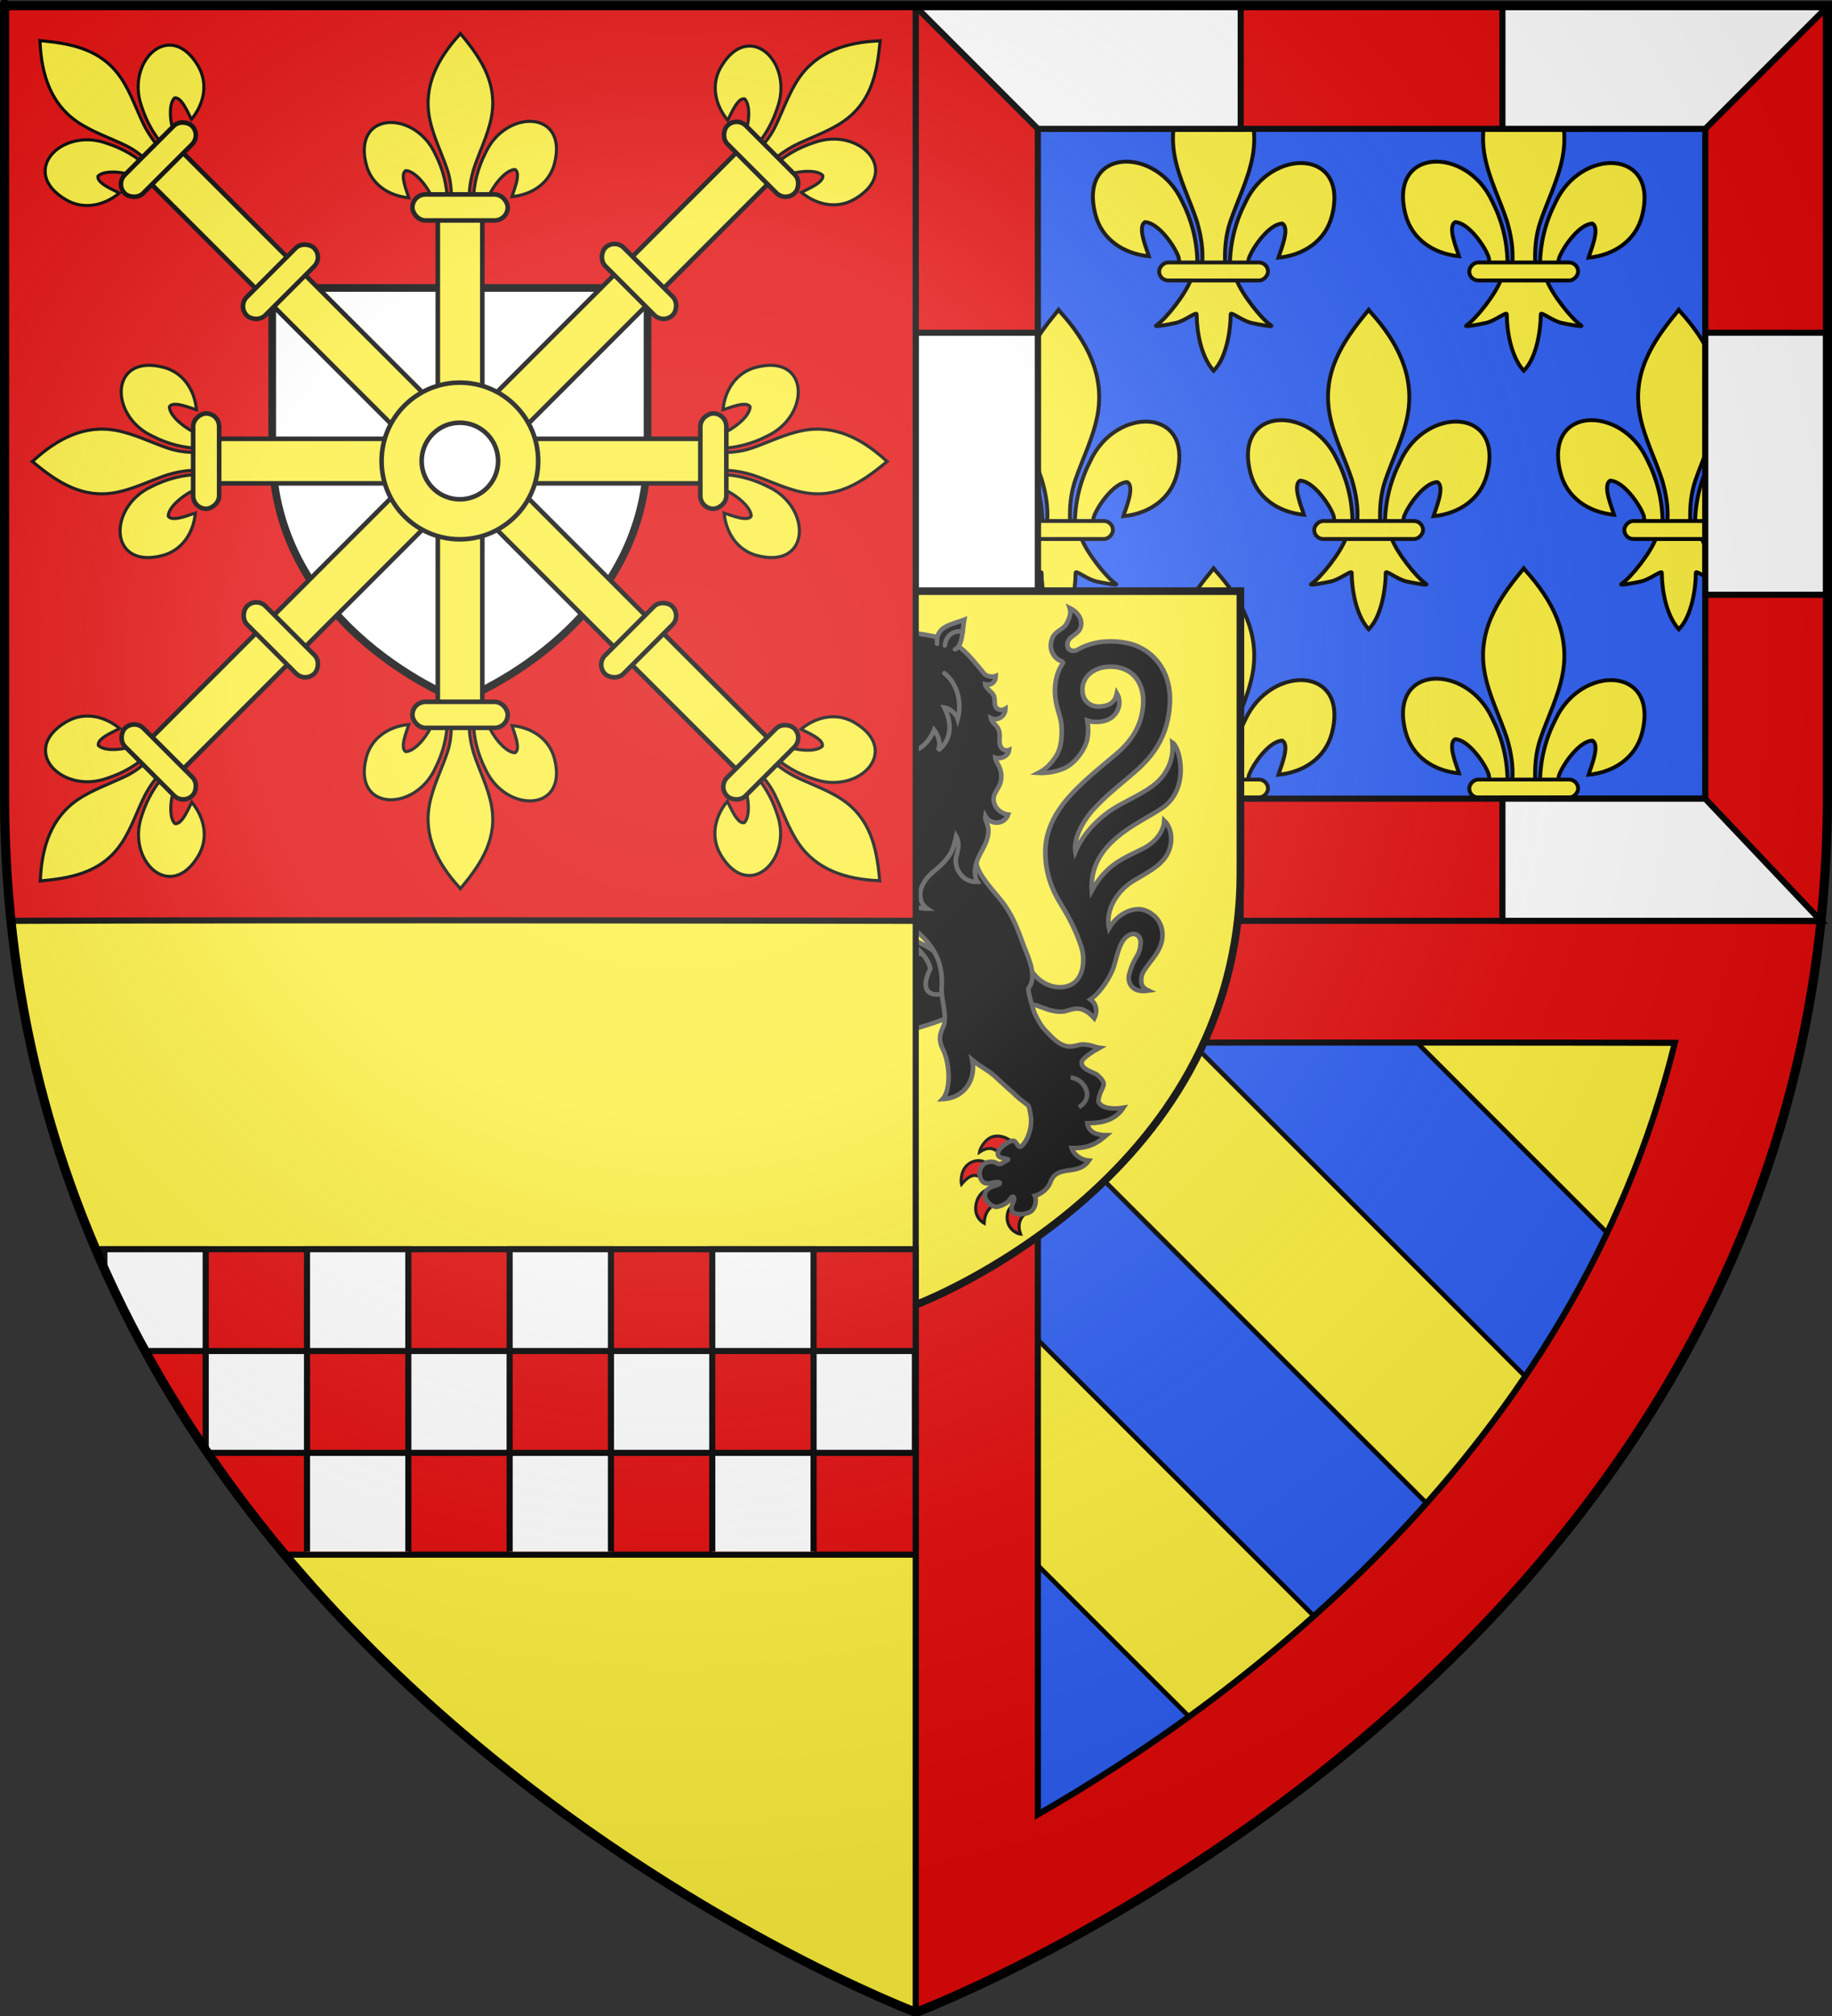
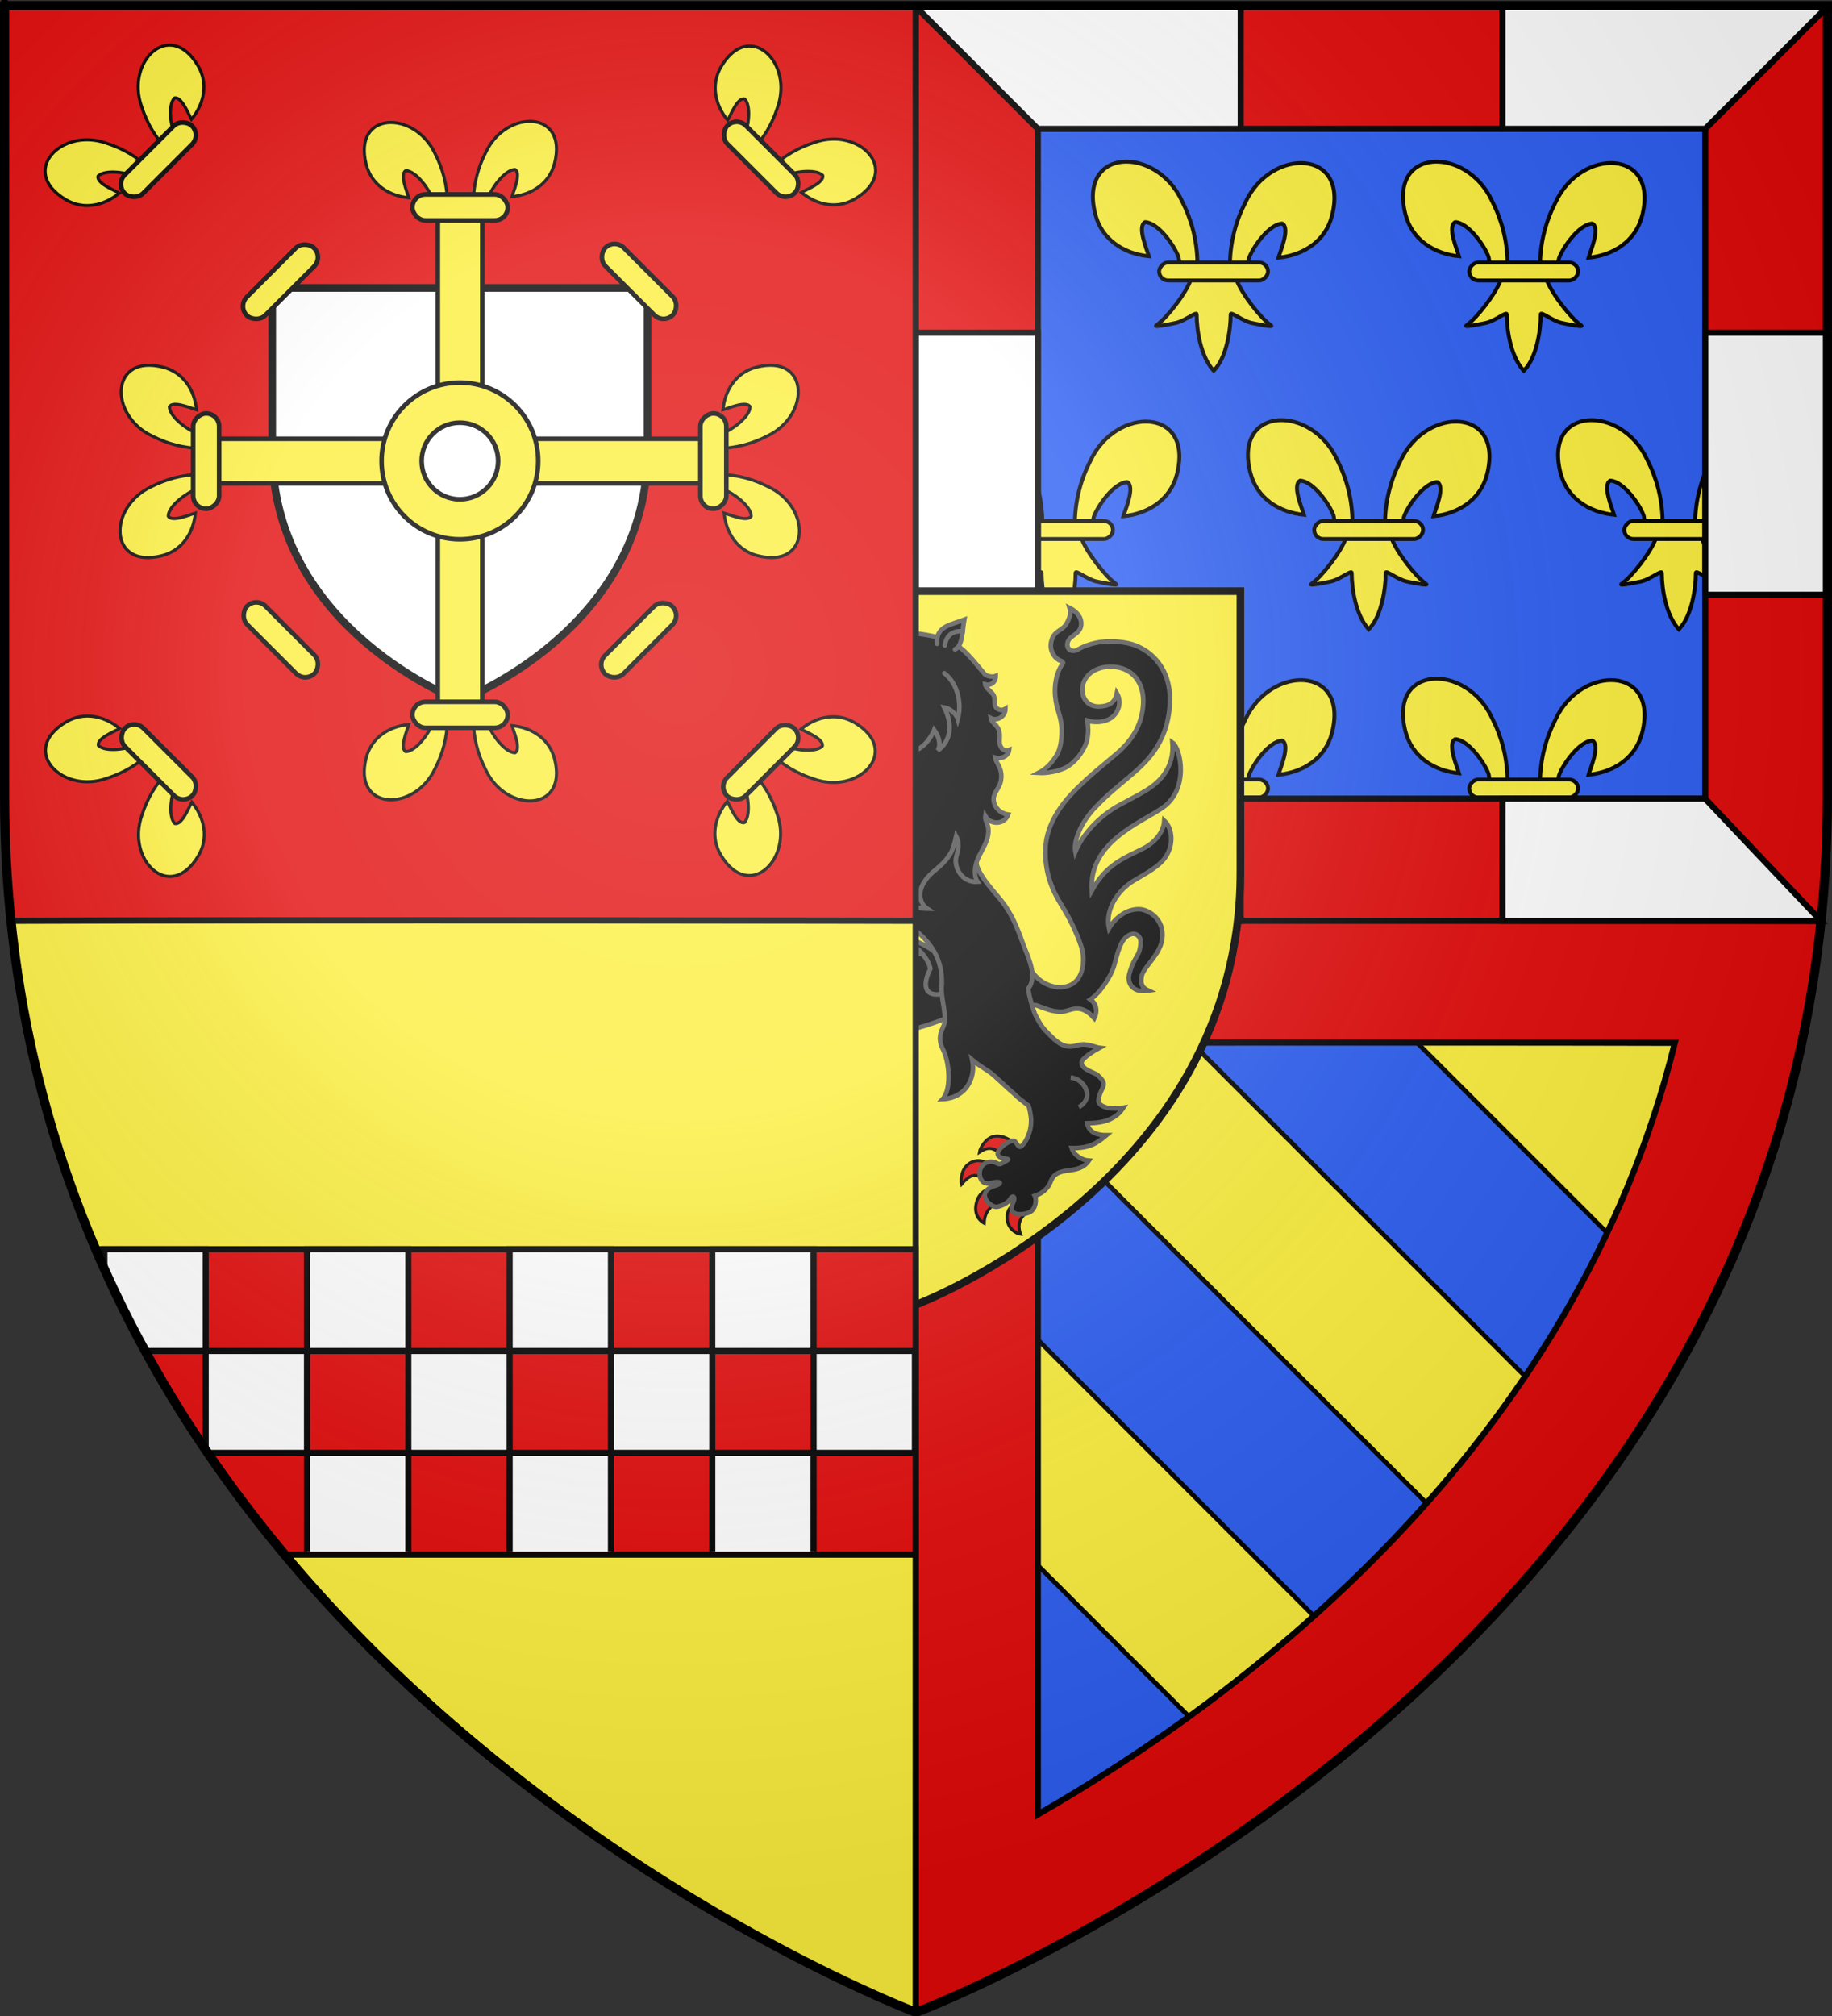
<svg xmlns="http://www.w3.org/2000/svg" xmlns:xlink="http://www.w3.org/1999/xlink" version="1.0" width="600" height="660" id="svg2" style="enable-background:new">
  <rect width="100%" height="100%" fill="#333333" stroke="none" />
  <desc id="desc4">Flag of Canton of Valais (Wallis)</desc>
  <defs id="defs6">
    <radialGradient cx="221.445" cy="226.331" r="300" fx="221.445" fy="226.331" id="radialGradient3199-1" xlink:href="#linearGradient3673-7" gradientUnits="userSpaceOnUse" gradientTransform="matrix(1.353,0,0,1.349,-77.629,-85.747)" />
    <linearGradient id="linearGradient3673-7">
      <stop id="stop3675-4" style="stop-color:#ffffff;stop-opacity:0.314" offset="0" />
      <stop id="stop3677-0" style="stop-color:#ffffff;stop-opacity:0.251" offset="0.36" />
      <stop id="stop3679-9" style="stop-color:#6b6b6b;stop-opacity:0.125" offset="0.72" />
      <stop id="stop3681-4" style="stop-color:#000000;stop-opacity:0.125" offset="1" />
    </linearGradient>
    <clipPath id="clipPath3124">
      <path d="m 283.301,23.421 0,232.214 c 0,12.646 -0.668,24.72 -1.909,36.616 l -266.304,0 0,-268.83 z" id="path3126" style="color:#000000;fill:#fcef3c;fill-opacity:1;fill-rule:evenodd;stroke:none;stroke-width:0.779;marker:none;visibility:visible;display:inline;overflow:visible;enable-background:accumulate" />
    </clipPath>
    <clipPath id="clipPath3275">
      <path d="m -481.589,456.674 c 16.347,38.039 38.139,71.268 62.219,100 l 205.969,0 0,-100 -268.188,0 z" id="path3277" style="color:#000000;fill:#e20909;fill-opacity:1;fill-rule:nonzero;stroke:#000000;stroke-width:2;stroke-linecap:butt;stroke-linejoin:miter;stroke-miterlimit:4;stroke-opacity:1;stroke-dasharray:none;stroke-dashoffset:0;marker:none;visibility:visible;display:inline;overflow:visible;enable-background:accumulate" />
    </clipPath>
  </defs>
  <g transform="matrix(-1,0,0,1,600,0)" id="g7544">
    <g transform="matrix(-1,0,0,1,600,-1.9999993e-7)" id="g10702" style="enable-background:new">
      <path d="m 291.039,618.014 c -1.851,5.297 -9.399,14.998 -13.408,17.763 -1.04,0.717 4.97,-0.413 7.661,-1.015 3.529,-0.79 8.117,-4.629 8.009,-3.274 -0.01,6.205 1.699,16.559 6.153,21.317 l 0.422,0.459 0.436,-0.459 c 4.452,-5.303 6.131,-14.626 6.153,-21.317 -0.108,-1.355 4.48,2.484 8.009,3.274 2.691,0.602 8.701,1.732 7.661,1.015 -4.009,-2.765 -11.553,-12.466 -13.404,-17.763 l -17.692,0 z" id="path10714" style="fill:#fcef3c;fill-opacity:1;fill-rule:evenodd;stroke:#000000;stroke-width:1.5;stroke-linecap:butt;stroke-linejoin:miter;stroke-miterlimit:4;stroke-opacity:1;stroke-dasharray:none" />
      <g id="g3297">
        <path d="m 306.183,611.093 c 0.189,-8.387 2.221,-16.182 6.005,-23.569 9.906,-21.279 40.164,-20.77 33.494,5.254 -2.458,9.59 -10.807,15.226 -20.726,16.193 0.716,-2.527 4.654,-11.46 1.475,-13.207 -5.083,0.196 -11.395,9.165 -12.913,13.443 -0.219,0.614 -0.158,1.324 -0.403,1.928" id="path10704" style="fill:#fcef3c;fill-opacity:1;fill-rule:evenodd;stroke:#000000;stroke-width:1.5;stroke-linecap:butt;stroke-linejoin:miter;stroke-miterlimit:4;stroke-opacity:1;stroke-dasharray:none;display:inline" />
        <path d="m 293.582,611.647 c -0.189,-8.387 -2.221,-16.182 -6.005,-23.569 -9.906,-21.279 -40.164,-20.77 -33.494,5.254 2.458,9.59 10.807,15.226 20.726,16.193 -0.716,-2.527 -4.654,-11.46 -1.475,-13.207 5.083,0.196 11.395,9.165 12.913,13.443 0.219,0.614 0.158,1.324 0.403,1.928" id="path10710" style="fill:#fcef3c;fill-opacity:1;fill-rule:evenodd;stroke:#000000;stroke-width:1.5;stroke-linecap:butt;stroke-linejoin:miter;stroke-miterlimit:4;stroke-opacity:1;stroke-dasharray:none" />
-         <path d="m 299.297,530.39 c -10.437,11.486 -17.444,24.768 -14.423,40.345 1.667,8.594 5.707,16.553 8.556,24.832 1.782,5.194 2.237,10.62 2.026,16.08 l 8.854,0 c -0.424,-5.5 0.505,-10.83 2.026,-16.08 2.715,-8.331 6.845,-16.232 8.556,-24.832 3.199,-16.079 -4.31,-28.206 -14.378,-40.294 l -0.615,-0.801 -0.603,0.75 z" id="path10712" style="fill:#fcef3c;fill-opacity:1;fill-rule:nonzero;stroke:#000000;stroke-width:1.5;stroke-linecap:butt;stroke-linejoin:miter;stroke-miterlimit:4;stroke-opacity:1;stroke-dasharray:none" />
      </g>
      <rect width="42.148" height="6.972" rx="3.523" ry="3.523" x="278.842" y="611.377" id="rect10716" style="fill:#fcef3c;fill-opacity:1;stroke:#000000;stroke-width:1.5;stroke-miterlimit:4;stroke-opacity:1;stroke-dasharray:none;enable-background:new" />
    </g>
    <path d="m 300,658.5 c 0,0 298.5,-112.32 298.5,-397.772 0,-285.452 0,-258.552 0,-258.552 l -298.5,0 -298.5,0 0,258.552 c 0,285.452 298.5,397.772 298.5,397.772 z" id="path1411-7" style="color:#000000;fill:#2b5df2;fill-opacity:1;fill-rule:evenodd;stroke:#000000;stroke-width:2.5;stroke-linecap:butt;stroke-linejoin:miter;stroke-miterlimit:4;stroke-opacity:1;stroke-dasharray:none;stroke-dashoffset:0;marker:none;visibility:visible;display:inline;overflow:visible;enable-background:accumulate" />
    <path d="m 33.191,319.319 c 38.6,156.488 166.572,251.653 245.18,296.817 l 0,-296.853 c 0,0 -162.699,-0.196 -245.18,0.037 z" id="path3128" style="font-size:medium;font-style:normal;font-variant:normal;font-weight:normal;font-stretch:normal;text-indent:0;text-align:start;text-decoration:none;line-height:normal;letter-spacing:normal;word-spacing:normal;text-transform:none;direction:ltr;block-progression:tb;writing-mode:lr-tb;text-anchor:start;baseline-shift:baseline;color:#000000;fill:#fcef3c;fill-opacity:1;fill-rule:nonzero;stroke:#000000;stroke-width:2;stroke-linecap:butt;stroke-linejoin:miter;stroke-miterlimit:4;stroke-opacity:1;stroke-dasharray:none;stroke-dashoffset:0;marker:none;visibility:visible;display:inline;overflow:visible;enable-background:accumulate;font-family:Sans;-inkscape-font-specification:Sans" />
    <path d="m 371.594,322.688 132.438,132.438 c 10.128,-14.355 19.589,-29.58 28.156,-45.688 l -86.75,-86.75 -73.844,0 z m -49.969,23.844 0,73.812 113.156,113.188 c 12.429,-11.493 24.71,-23.919 36.562,-37.281 L 321.625,346.531 z m 0,147.656 0,121.938 c 21.603,-12.412 46.945,-28.612 73.125,-48.812 l -73.125,-73.125 z" transform="matrix(-1,0,0,1,600,0)" id="rect3799" style="color:#000000;fill:#2b5df2;fill-opacity:1;fill-rule:nonzero;stroke:#000000;stroke-width:1.5;stroke-linecap:butt;stroke-linejoin:miter;stroke-miterlimit:4;stroke-opacity:1;stroke-dasharray:none;stroke-dashoffset:0;marker:none;visibility:visible;display:inline;overflow:visible;enable-background:accumulate" />
    <path d="m 300.094,301.469 0,357.031 c 0,0 -269.212,-102.238 -296.219,-357.031 102.338,-0.393 296.219,0 296.219,0 z m -248.625,39.938 c 32.845,133.189 141.737,214.186 208.625,252.625 l 0,-252.656 c 0,0 -138.442,-0.167 -208.625,0.031 z" id="path12461" style="font-size:medium;font-style:normal;font-variant:normal;font-weight:normal;font-stretch:normal;text-indent:0;text-align:start;text-decoration:none;line-height:normal;letter-spacing:normal;word-spacing:normal;text-transform:none;direction:ltr;block-progression:tb;writing-mode:lr-tb;text-anchor:start;baseline-shift:baseline;color:#000000;fill:#e20909;fill-opacity:1;fill-rule:nonzero;stroke:#000000;stroke-width:2;stroke-linecap:butt;stroke-linejoin:miter;stroke-miterlimit:4;stroke-opacity:1;stroke-dasharray:none;stroke-dashoffset:0;marker:none;visibility:visible;display:inline;overflow:visible;enable-background:accumulate;font-family:Sans;-inkscape-font-specification:Sans" />
    <g transform="matrix(-1,0,0,1,300,-6)" clip-path="url(#clipPath3124)" id="g4792" style="enable-background:new">
      <use transform="matrix(0.846,0,0,0.846,-54.847,-256.021)" id="use4746-4" style="enable-background:new" x="0" y="0" width="600" height="660" xlink:href="#g10702" />
      <use transform="matrix(0.846,0,0,0.846,-105.63,-340.659)" id="use4750-3" style="enable-background:new" x="0" y="0" width="600" height="660" xlink:href="#g10702" />
      <use transform="matrix(0.846,0,0,0.846,-4.065,-340.659)" id="use4754-2" style="enable-background:new" x="0" y="0" width="600" height="660" xlink:href="#g10702" />
      <use transform="matrix(0.846,0,0,0.846,-156.413,-256.021)" id="use4762-8" style="enable-background:new" x="0" y="0" width="600" height="660" xlink:href="#g10702" />
      <use transform="matrix(0.846,0,0,0.846,-207.196,-340.659)" id="use3457" style="enable-background:new" x="0" y="0" width="600" height="660" xlink:href="#g10702" />
      <use transform="matrix(0.846,0,0,0.846,-54.847,-425.297)" id="use3501" style="enable-background:new" x="0" y="0" width="600" height="660" xlink:href="#g10702" />
      <use transform="matrix(0.846,0,0,0.846,-156.413,-425.297)" id="use3507" style="enable-background:new" x="0" y="0" width="600" height="660" xlink:href="#g10702" />
    </g>
    <path d="m 1.5,2.188 0,258.531 c 0,14.08 0.744,27.505 2.125,40.75 l 296.469,0 0,-299.281 -298.594,0 z m 40,40 218.594,0 0,219.281 -218.562,0 c -5.4e-4,-0.255 -0.031,-0.494 -0.031,-0.75 l 0,-218.531 z" id="path3042" style="font-size:medium;font-style:normal;font-variant:normal;font-weight:normal;font-stretch:normal;text-indent:0;text-align:start;text-decoration:none;line-height:normal;letter-spacing:normal;word-spacing:normal;text-transform:none;direction:ltr;block-progression:tb;writing-mode:lr-tb;text-anchor:start;baseline-shift:baseline;color:#000000;fill:#e20909;fill-opacity:1;fill-rule:nonzero;stroke:#000000;stroke-width:2;stroke-opacity:1;marker:none;visibility:visible;display:inline;overflow:visible;enable-background:accumulate;font-family:Sans;-inkscape-font-specification:Sans" />
    <path d="m 1.5,2.188 40,40 66.438,0 0,-40 -106.438,0 z m 192.156,0 0,40 66.438,0 40,-40 -106.438,0 z m -192.156,106.75 0,85.781 40,0 0,-85.781 -40,0 z m 258.594,0 0,85.781 40,0 0,-85.781 -40,0 z m -218.562,152.531 -37.906,40 104.312,0 0,-40 -66.406,0 z m 152.125,0 0,40 106.438,0 -40,-40 -66.438,0 z" id="path3103" style="font-size:medium;font-style:normal;font-variant:normal;font-weight:normal;font-stretch:normal;text-indent:0;text-align:start;text-decoration:none;line-height:normal;letter-spacing:normal;word-spacing:normal;text-transform:none;direction:ltr;block-progression:tb;writing-mode:lr-tb;text-anchor:start;baseline-shift:baseline;color:#000000;fill:#ffffff;fill-opacity:1;fill-rule:nonzero;stroke:#000000;stroke-width:2;stroke-opacity:1;marker:none;visibility:visible;display:inline;overflow:visible;enable-background:accumulate;font-family:Sans;-inkscape-font-specification:Sans" />
  </g>
  <g id="layer4" />
  <g id="layer2" />
  <g id="g7528" />
  <path d="m 300,427.14 c 0,0 -106.244,-39.978 -106.244,-141.578 0,-101.6 0,-92.026 0,-92.026 l 212.488,0 0,92.026 c 0,101.6 -106.244,141.578 -106.244,141.578 z" id="path1411-7-8" style="color:#000000;fill:#fcef3c;fill-opacity:1;fill-rule:evenodd;stroke:#000000;stroke-width:2.5;stroke-linecap:butt;stroke-linejoin:miter;stroke-miterlimit:4;stroke-opacity:1;stroke-dasharray:none;stroke-dashoffset:0;marker:none;visibility:visible;display:inline;overflow:visible;enable-background:accumulate" />
  <g transform="matrix(-0.375,0.012,-0.007,0.366,429.621,185.215)" id="g7013-0" style="stroke:#000000;stroke-width:1.506;stroke-miterlimit:4;stroke-opacity:1;stroke-dasharray:none;display:inline;enable-background:new">
    <g transform="translate(1.1073211e-5,7.642522e-6)" id="g4521" style="stroke:#000000;stroke-width:1.506;stroke-miterlimit:4;stroke-opacity:1;stroke-dasharray:none;display:inline;enable-background:new">
      <path d="m 495.759,420.757 c 7.086,-0.199 12.022,5.049 12.59,6.086 -13.035,1.291 -13.758,6.564 -17.442,16.025 -4.89,-3.539 -9.207,-6.569 -12.042,-8.178 -0.208,-2.149 3.057,-8.615 10.497,-12.265 2.275,-1.116 4.414,-1.612 6.398,-1.668 z m 15.44,21.004 c 1.447,-0.074 2.918,0.022 4.396,0.38 10.811,2.621 10.483,11.115 10.582,13.933 -11.916,-5.615 -16.459,0.529 -23.548,6.681 l -5.545,-15.333 c 2.179,-1.607 7.845,-5.338 14.116,-5.662 z m -15.639,31.43 c 0,0 9.605,-4.323 16.486,-0.476 7.418,4.148 6.634,14.492 5.139,18.084 -6.189,-9.369 -14.57,-7.261 -20.892,-2.562 z m -27.109,20.718 c -2.21,12.611 2.605,14.464 11.05,14.73 -2.923,2.792 -12.623,7.595 -18.917,4.354 -6.916,-3.561 -8.472,-14.738 -7.771,-15.046 z" id="path3031" style="color:#000000;fill:#e20909;fill-opacity:1;fill-rule:evenodd;stroke:#000000;stroke-width:2.703;stroke-linecap:round;stroke-linejoin:miter;stroke-miterlimit:4;stroke-opacity:1;stroke-dasharray:none;stroke-dashoffset:0;marker:none;visibility:visible;display:inline;overflow:visible;enable-background:accumulate" />
      <path d="m 394.469,329.887 c 22.241,-0.723 35.724,14.063 38.235,30.96 1.078,7.252 2.134,12.205 5.401,14.969 8.014,6.778 21.092,7.848 22.322,7.34 -8.023,9.82 -15.016,13.246 -25.416,11.257 1.941,11.71 -8.92,26.662 -14.62,38.899 -1.924,4.132 7.279,6.705 18.371,8.307 3.61,0.521 10.623,4.868 14.084,5.752 3.585,0.915 9.036,0.381 11.154,-1.011 2.189,-1.439 10.166,-10.702 16.129,-12.887 5.549,-2.033 12.429,-1.19 13.619,3.372 1.895,7.28 -7.688,10.523 -9.009,13.161 -1.278,2.551 0.793,4.493 2.6,3.382 2.144,-1.318 9.13,-9.318 13.324,-8.079 3.16,0.934 5.721,3.775 6.36,11.853 0.542,6.846 -10.46,9.295 -14.611,9.753 -3.38,0.372 -3.008,3.784 -0.988,4.369 2.174,0.63 11.849,-5.547 12.299,-0.91 0.45,4.636 0.959,14.757 -5.108,18.509 -4.77,2.95 -22.389,-1.797 -24.408,-2.257 -2.405,-0.547 -4.751,-1.199 -5.552,-0.428 -5.447,5.24 5.454,6.7 1.657,11.525 -4.035,5.128 -9.733,5.77 -14.997,6.824 -10.815,2.166 -4.929,-18.952 -7.31,-19.004 -5.129,-0.568 -7.127,-1.31 -11.341,2.255 -4.215,3.564 -10.655,14.374 -19.44,17.42 0.923,-8.136 0.442,-15.412 -2.122,-20.779 -3.218,9.408 -14.24,14.372 -25.399,17.694 5.688,-6.835 7.447,-18.964 5.706,-20.75 -7.463,8.568 -14.384,11.822 -28.159,11.859 4.165,-3.256 6.445,-12.44 5.59,-14.975 -1.312,-3.889 -4.455,3.057 -7.992,-4.817 -2.229,-4.964 1.651,-11.157 3.271,-14.347 7.431,-14.629 9.177,-48.007 -23.661,-54.824 -17.859,-3.707 -44.764,-13.529 -47.05,-16.481 -18.226,-23.525 -0.549,-44.462 9.337,-56.468 24.181,11.166 59.649,-0.142 87.726,-1.444 z" id="path3039" style="color:#000000;fill:#000000;fill-opacity:1;fill-rule:evenodd;stroke:#4d4d4d;stroke-width:4.054;stroke-linecap:butt;stroke-linejoin:miter;stroke-miterlimit:4;stroke-opacity:1;stroke-dasharray:none;stroke-dashoffset:0;marker:none;visibility:visible;display:inline;overflow:visible;enable-background:accumulate" />
      <path d="m 385.206,447.446 c 0,0 -6.166,8.762 -1.796,17.645 4.558,9.263 15.567,3.388 15.567,3.388" id="path3656" style="color:#000000;fill:none;stroke:#4d4d4d;stroke-width:4.054;stroke-linecap:butt;stroke-linejoin:miter;stroke-miterlimit:4;stroke-opacity:1;stroke-dasharray:none;stroke-dashoffset:0;marker:none;visibility:visible;display:inline;overflow:visible;enable-background:accumulate" />
    </g>
    <path d="m 210.797,391.952 c -7.431,-0.083 -15.299,-8.253 -28.359,6.804 -2.547,-5.399 -2.139,-12.479 3.839,-16.913 -8.557,-5.485 -17.57,-20.067 -20.007,-28.913 -3.175,-11.526 -5.06,-25.059 -14.009,-28.136 -4.748,-1.633 -9.297,2.031 -9.005,8.038 0.633,13.04 5.114,10.087 9.451,27.58 1.629,6.568 -2.055,17.072 -16.977,15.259 6.396,-3.197 6.81,-7.161 6.23,-12.365 -1.006,-9.034 -16.214,-19.165 -17.529,-34.017 -1.547,-17.469 12.6,-25.806 19.556,-26.706 9.313,-1.205 20.52,4.423 27.127,16.093 3.962,-17.43 -7.532,-33.891 -20.2,-41.534 -10.614,-6.404 -22.704,-11.92 -28.492,-21.45 -6.526,-10.745 -4.893,-24.582 2.161,-31.599 0.223,6.545 4.487,17.414 17.776,24.033 16.131,8.036 31.793,12.442 44.469,36.409 3.633,-43.724 -41.731,-59.267 -60.449,-72.167 -23.233,-16.012 -14.806,-52.794 -7.553,-58.011 -0.536,6.132 -0.975,15.718 5.92,26.819 7.975,12.84 22.257,18.319 39.439,27.551 17.087,9.182 31.123,24.274 37.601,40.377 2.096,-11.075 -5.553,-26.775 -15.364,-37.626 -10.163,-11.24 -22.377,-20.987 -29.316,-26.89 -13.821,-11.757 -33.974,-27.998 -35.361,-64.982 -0.981,-26.011 12.049,-44.664 29.956,-52.85 10.502,-4.8 25.781,-5.959 36.245,-3.882 5.25,1.042 10.471,2.736 15.347,5.616 3.433,2.028 9.457,0.519 8.978,-5.673 -0.565,-7.297 -10.762,-7.509 -11.678,-16.052 -0.755,-7.047 4.612,-12.904 10.227,-15.897 -1.478,4.379 -0.07,9.36 2.747,14.282 3.671,6.416 12.296,5.444 13.17,17.779 0.432,6.17 -3.738,13.274 -9.492,15.189 -0.687,0.446 -1.842,1.418 -1.373,2.082 6.135,8.666 7.042,20.362 6.24,28.519 -1.339,13.622 -6.024,18.558 -6.335,31.143 -0.098,3.923 -0.317,15.232 4.143,22.54 5.497,9.008 10.288,12.494 15.644,15.215 -7.648,0.736 -15.777,-0.817 -21.447,-2.904 -10.48,-3.858 -19.178,-16.933 -20.784,-25.734 -1.069,-5.86 -0.692,-11.383 0.173,-16.779 -5.207,1.957 -14.217,2.501 -20.431,-1.57 -6.381,-4.18 -9.774,-13.544 -4.851,-21.963 1.476,8.325 6.884,11.189 15.086,11.259 7.806,0.067 14.15,-5.129 15.005,-13.837 1.261,-12.835 -9.184,-21.822 -23.795,-21.531 -19.355,0.385 -30.163,15.277 -29.516,34.289 0.649,19.057 9.602,32.812 22.431,43.756 11.022,9.402 22.636,18.506 34.072,29.995 8.919,8.96 26.462,27.999 26.544,53.986 0.061,19.257 -5.725,35.016 -14.571,49.331 -8.846,14.315 -14.154,26.175 -18.025,37.179 -4.653,13.227 -2.952,31.019 9.327,35.631 12.719,4.777 30.283,-3.641 36.803,-20.966 1.948,12.445 4.429,38.236 -7.929,37.664 -7.548,2.883 -14.37,6.627 -22.858,6.532 z" id="path504-4-8" style="color:#000000;fill:#000000;fill-opacity:1;fill-rule:evenodd;stroke:#4d4d4d;stroke-width:4.054;stroke-linecap:butt;stroke-linejoin:miter;stroke-miterlimit:4;stroke-opacity:1;stroke-dasharray:none;stroke-dashoffset:0;marker:none;visibility:visible;display:inline;overflow:visible;enable-background:accumulate" />
    <g transform="matrix(-1.124,0.129,0.068,1.147,607.431,-11.162)" id="g3019" style="fill:#fcef3c;fill-opacity:1;stroke:#000000;stroke-width:7.115;stroke-miterlimit:4;stroke-opacity:1;stroke-dasharray:none;display:inline">
      <path d="m 100.406,63.094 c -10.114,0.192 -15.591,8.079 -17.031,10.938 17.972,-2.722 16.411,2.56 19.719,13.25 L 118.688,80.75 C 117.275,75.131 114.799,66.011 106.5,63.844 c -2.196,-0.573 -4.221,-0.786 -6.094,-0.75 z m 37.906,0.438 c -3.399,-0.067 -6.729,0.907 -9.125,2.656 7.044,2.514 10.928,5.506 7.406,17.156 l 13.344,8.875 c 3.328,-4.026 6.824,-13.231 0.125,-22.719 -2.867,-4.061 -7.38,-5.883 -11.75,-5.969 z M 78.625,87.562 C 72.586,87.381 65.348,91.266 62.375,106.031 78.096,94.162 78.159,105.605 86.031,113.25 l 10.625,-18.094 c 0,0 -6.036,-4.281 -14.094,-6.906 -1.198,-0.39 -2.544,-0.646 -3.938,-0.688 z m 32.656,58.562 c -6.582,10.649 -15.364,11.329 -26.812,5.844 7.307,21.353 23.868,21.132 38.875,9.188 L 111.281,146.125 z" transform="matrix(0.878,-0.049,0.049,0.878,-31.865,-17.784)" id="path3021" style="color:#000000;fill:#e20909;fill-opacity:1;fill-rule:evenodd;stroke:#000000;stroke-width:2.698;stroke-linecap:round;stroke-linejoin:miter;stroke-miterlimit:4;stroke-opacity:1;stroke-dasharray:none;stroke-dashoffset:0;marker:none;visibility:visible;display:inline;overflow:visible;enable-background:accumulate" />
      <path d="m 98.501,125.347 c 0.889,5.229 4.911,12.556 3.959,18.978 3.503,-3.896 6.617,-8.713 6.651,-13.638 6.555,9.628 0.393,24.304 1.84,35.248 2.624,-4.048 9.277,-10.237 10.465,-15.438 6.781,12.013 -6.142,15.906 2.694,40.028 1.654,-9.103 7.092,-16.961 9.135,-23.276 3.324,16.801 20.525,26.677 29.477,23.121 23.28,25.744 47.76,12.997 44.111,-16.766 0,0 -23.472,-42.408 -28.927,-45.789 -5.922,-3.671 -13.333,-6.817 -21.86,-11.334 -9.624,-5.098 -17.514,-9.178 -25.143,-15.167 -7.629,-5.989 -11.522,-11.601 -16.544,-15.833 -7.069,-5.958 -12,-12.812 -12.411,-16.147 -0.503,-4.081 3.373,-5.5 4.316,-12.122 1.122,-7.879 -7.503,-15.532 -14.804,-13.781 -4.162,0.998 -3.978,8.881 -6.125,10.644 -0.506,0.416 -1.138,0.597 -1.983,0.423 -4.426,-0.913 -1.889,-13.769 -8.914,-13.699 -7.025,0.07 -12.42,2.647 -15.64,9.806 -2.588,5.754 8.236,8.657 8.895,11.861 0.148,0.718 -1.292,1.893 -2.031,1.935 -0.488,0.028 -8.666,-7.47 -14.39,-5.031 -4.46,1.901 -8.996,7.68 -6.823,15.007 1.879,6.336 10.449,6.103 14.582,6.209 4.9,0.125 16.888,13.112 16.519,19.431 0.141,5.058 -7.504,3.684 -8.609,9.587 -1.417,7.57 5.049,15.399 11.485,13.884 4.816,-1.134 9.536,-7.907 11.737,-8.295 5.373,-0.466 7.352,4.35 8.337,10.155 z" id="path3029" style="color:#000000;fill:#000000;fill-opacity:1;fill-rule:evenodd;stroke:#4d4d4d;stroke-width:3.558;stroke-linecap:butt;stroke-linejoin:miter;stroke-miterlimit:4;stroke-opacity:1;stroke-dasharray:none;stroke-dashoffset:0;marker:none;visibility:visible;display:inline;overflow:visible;enable-background:accumulate" />
    </g>
    <path d="m 355.589,319.673 c -14.603,6.047 -27.17,20.203 -28.957,30.145 8.01,16.8 2.348,24.607 -9.545,22.948 -9.706,-1.349 -9.563,-9.322 -6.814,-18.604 2.453,-8.281 6.046,-13.937 13.579,-20.045 9.835,-7.976 27.591,-15.062 31.738,-14.445 z" id="path3041" style="color:#000000;fill:#000000;fill-opacity:1;fill-rule:evenodd;stroke:#4d4d4d;stroke-width:4.054;stroke-linecap:butt;stroke-linejoin:miter;stroke-miterlimit:4;stroke-opacity:1;stroke-dasharray:none;stroke-dashoffset:0;marker:none;visibility:visible;display:inline;overflow:visible;enable-background:accumulate" />
    <path d="m 264.999,501.442 c 1.001,-0.054 2.003,-0.021 3.033,0.142 7.501,1.184 12.141,10.14 12.593,13.817 -7.184,-4.559 -12.063,-4.763 -20.003,3.72 -2.421,-2.912 -6.036,-6.905 -9.672,-10.944 1.006,-1.289 7.041,-6.359 14.049,-6.735 z m 15.845,21.488 c 2.224,-0.182 4.75,0.18 7.278,1.513 9.426,4.969 8.152,17.555 7.635,19.141 -8.251,-9.982 -13.882,-9.721 -21.263,-1.34 l -1.123,-16.126 c 0.864,-1.097 3.768,-2.884 7.474,-3.188 z m -10.47,25.287 c 0,0 9.539,0.883 12.092,12.516 2.551,11.62 -5.138,17.186 -7.159,18.347 -0.123,-8.991 -4.336,-16.348 -14.748,-18.383 l 9.815,-12.48 z m -21.628,14.206 c 2.261,1.627 6.945,3.997 6.554,12.771 -0.419,9.437 -8.486,14.232 -11.971,14.727 3.387,-8.93 0.394,-15.372 -5.159,-19.189 l 10.576,-8.309 z" id="path3069" style="color:#000000;fill:#e20909;fill-opacity:1;fill-rule:evenodd;stroke:#000000;stroke-width:2.703;stroke-linecap:round;stroke-linejoin:miter;stroke-miterlimit:4;stroke-opacity:1;stroke-dasharray:none;stroke-dashoffset:0;marker:none;visibility:visible;display:inline;overflow:visible;enable-background:accumulate" />
    <g transform="matrix(-0.896,-0.65,0.681,-0.954,49.953,810.836)" id="g2989" style="fill:#fcef3c;fill-opacity:1;stroke:#000000;stroke-width:7.115;stroke-miterlimit:4;stroke-opacity:1;stroke-dasharray:none;display:inline">
      <path d="m 105.906,278.781 c -6.828,0.233 -12.953,7.036 -14.312,11.031 7.304,-3.114 12.389,-1.877 16.781,2.5 l 10.75,-7.969 c 0,0 -5.955,-4.946 -11.844,-5.531 -0.46,-0.046 -0.92,-0.047 -1.375,-0.031 z m -19.75,32.125 c -3.715,0.113 -9.545,0.882 -14.219,4.156 -7.327,5.133 -9.127,16.421 -8.344,18.656 7.147,-7.806 12.64,-10.203 26.312,-7.688 L 89.844,311 c 0,0 -1.458,-0.161 -3.688,-0.094 z m 4.125,27.344 c 0,0 -11.844,4.113 -14.5,13.656 -2.833,10.18 3.805,17.977 6.812,19.469 1.14,-7.101 2.444,-17.269 16.25,-20.406 L 90.281,338.25 z m 17.938,18.844 c -2.023,4.172 -5.753,10.447 -3.188,17.781 3.125,8.934 14.491,10.798 17.688,10.938 -5.743,-9.26 -4.154,-15.86 0.062,-25.062 l -14.562,-3.656 z" transform="matrix(0.697,-0.535,-0.535,-0.698,9.157,880.92)" id="path3055" style="color:#000000;fill:#e20909;fill-opacity:1;fill-rule:evenodd;stroke:#000000;stroke-width:2.698;stroke-linecap:round;stroke-linejoin:miter;stroke-miterlimit:4;stroke-opacity:1;stroke-dasharray:none;stroke-dashoffset:0;marker:none;visibility:visible;display:inline;overflow:visible;enable-background:accumulate" />
      <g id="g2997" style="fill:#fcef3c;fill-opacity:1;stroke:#000000;stroke-width:7.115;stroke-miterlimit:4;stroke-dasharray:none">
        <g id="g3041" style="fill:#fcef3c;fill-opacity:1;stroke:#000000;stroke-width:7.115;stroke-miterlimit:4;stroke-dasharray:none">
          <path d="m 15.573,267.841 c 12.978,9.778 20.185,-8.707 34.649,-3.574 -4.057,3.378 -6.893,10.164 -4.986,15.777 10.865,-8.422 18.416,-8.594 27.655,-7.902 -4.491,3.231 -10.278,9.154 -6.511,16.295 5.425,-3.789 16.659,-11.901 29.758,-6.851 -12.18,6.097 -14.837,13.553 -12.064,16.307 8.195,8.143 13.222,3.722 10.827,15.793 -0.673,3.392 -8.164,11.437 -4.034,15.613 2.19,2.215 12.648,1.422 17.575,0.804 -2.069,1.885 -5.612,9.004 -11.878,11.341 -6.266,2.337 -11.378,5.07 -13.254,18.831 -0.851,6.344 -1.893,8.614 0.21,20.505 0.423,2.39 6.805,20.539 8.099,19.179 10.167,3.268 13.262,17.481 15.85,27.842 3.062,10.833 6.552,21.49 6.897,34.916 0.265,10.313 -3.805,31.234 2.209,40.916 7.788,12.555 16.824,25.432 22.071,31.091 14.38,15.505 17.439,18.211 5.346,35.383 -7.149,10.151 -33.982,42.667 -62.198,36.759 -14.417,-3.018 -22.578,3.832 -38.113,-2.906 -15.535,-6.738 -12.958,-2.87 -23.071,-4.118 -10.113,-1.248 -18.739,-1.65 -21.275,-1.512 -5.071,0.276 -6.609,0.714 -15.613,0.531 -9.004,-0.182 -17.179,-0.528 -18.932,-0.905 -3.506,-0.754 -16.809,2.718 -18.922,4.66 -1.304,1.198 -0.264,11.135 -2.889,13.912 -3.29,3.481 -14.211,7.325 -17.84,2.564 -1.944,-2.55 3.23,-10.084 0.012,-12.187 -2.191,-1.432 -9.104,0.608 -11.13,2.941 -1.158,1.333 -3.473,6.591 -7.414,8.106 -7.363,2.832 -15.719,-4.694 -14.593,-10.818 0.572,-3.113 9.369,-6.211 9.994,-7.632 0.708,-1.611 1.086,-2.746 -0.586,-3.657 -1.814,-0.987 -10.461,5.927 -13.019,4.784 -8.711,-3.892 -10.193,-17.409 -0.989,-19.461 3.092,-0.689 6.585,-0.611 8.989,-0.613 2.133,-0.002 2.505,-2.22 2.089,-3.088 -0.948,-1.975 -10.362,-1.352 -11.424,-4.623 -2.042,-6.29 7.792,-15.482 13.508,-13.152 4.436,1.808 14.27,6.595 15.821,7.087 0.776,0.246 2.246,0.993 8.02,-1.234 14.169,-5.879 14.371,-14.061 11.324,-27.446 6.34,0.458 19.665,5.742 20.405,13.411 1.028,-8.003 4.634,-18.892 10.62,-24.29 2.627,9.09 10.398,12.695 13.227,14.402 1.013,-7.309 8.861,-20.025 18.11,-24.145 -3.745,9.325 -2.002,19.973 8.354,17.993 10.355,-1.98 13.845,-1.316 20.588,4.223 6.743,5.539 14.051,-3.056 13.902,-10.328 -0.149,-7.272 -0.099,-10.036 0.605,-17.272 0.757,-7.785 3.018,-16.549 4.63,-22.097 1.821,-6.27 3.128,-12.637 2.915,-20.298 -0.272,-9.814 -3.548,-18.758 -10.339,-27.589 -7.342,-7.928 -9.057,-18.417 -16.51,-25.922 -3.116,-2.642 -10.841,-4.124 -12.636,-15.406 -1.795,-11.282 -12.992,-29.13 -23,-31.046 15.364,-10.057 30.83,-1.816 36.573,11.046 2.156,-8.928 5.075,-13.015 6.657,-20.488 0.599,-2.831 3.088,-15.97 3.93,-18.953 1.158,-6.848 1.114,-5.767 3.782,-15.126 -0.194,-1.201 -3.425,-8.007 -4.554,-9.546 -0.326,-0.445 -2.679,-4.191 -6.926,-7.363 -3.759,-2.807 -8.787,-5.352 -11.871,-5.115 -3.174,0.243 0.118,6.051 -2.717,7.455 -3.75,1.857 -14.179,1.801 -15.616,-2.075 -1.398,-3.771 7.237,-8.253 3.219,-7.752 l -5.137,0.641 c -3.158,0.394 -1.682,3.972 -6.98,6.707 -6.511,3.361 -13.344,-2.722 -12.996,-8.965 0.228,-4.107 5.912,-5.758 5.912,-5.758 5.839,-2.487 6.246,-5.532 -1.251,-2.575 0,0 -7.327,2.728 -10.081,-2.651 -1.879,-3.669 0.144,-10.464 2.93,-11.851 3.697,-1.841 8.903,-2.44 11.34,-1.347 4.572,2.05 4.697,-1.274 1.244,-3.042 -1.962,-1.004 -5.821,-3.39 -4.81,-6.759 1.231,-4.106 8.725,-7.732 12.246,-7.238 5.392,0.757 8.5,5.982 8.745,7.945 6.423,-2.2 11.585,-0.964 15.325,0.918 z" id="path2975" style="color:#000000;fill:#000000;fill-opacity:1;fill-rule:evenodd;stroke:#4d4d4d;stroke-width:3.558;stroke-linecap:butt;stroke-linejoin:miter;stroke-miterlimit:4;stroke-opacity:1;stroke-dasharray:none;stroke-dashoffset:0;marker:none;visibility:visible;display:inline;overflow:visible;enable-background:accumulate" />
        </g>
        <path d="m -55.235,566.944 c 0,0 52.326,-17.339 100.136,-8.391" id="path4171" style="color:#000000;fill:none;stroke:#4d4d4d;stroke-width:3.558;stroke-linecap:round;stroke-linejoin:miter;stroke-miterlimit:4;stroke-opacity:1;stroke-dasharray:none;stroke-dashoffset:0;marker:none;visibility:visible;display:inline;overflow:visible;enable-background:accumulate" />
      </g>
    </g>
    <g transform="matrix(-1.02,0.059,0.005,1.044,654.856,-48.442)" id="g2657" style="fill:#fcef3c;fill-opacity:1;stroke:#000000;stroke-width:7.653;stroke-miterlimit:4;stroke-opacity:1;stroke-dasharray:none;display:inline" />
    <g transform="matrix(-1.011,0.19,0.133,1.029,625.637,-79.508)" id="g2655" style="fill:#fcef3c;fill-opacity:1;stroke:#000000;stroke-width:7.653;stroke-miterlimit:4;stroke-opacity:1;stroke-dasharray:none;display:inline">
      <g transform="matrix(1,0.125,0,1,3.8986913e-6,-34.321)" id="g2651" style="stroke-width:7.653">
        <path d="m 318.739,150.264 c -7.934,0.239 -15.587,0.483 -22.243,-1.63 -6.2,-1.968 -14.928,-0.942 -21.613,2.342 -10.755,5.283 -17.632,9.153 -29.36,9.381 -9.876,0.191 -13.66,-5.133 -13.469,-15.963 2.917,5.468 6.72,7.444 10.063,7.462 4.301,0.022 11.656,-2.007 17.094,-5.604 28.15,-18.625 48.983,-15.294 59.528,4.012 z" id="path601" style="color:#000000;fill:#e20909;fill-opacity:1;fill-rule:evenodd;stroke:#000000;stroke-width:2.619;stroke-linecap:round;stroke-linejoin:miter;stroke-miterlimit:4;stroke-opacity:1;stroke-dasharray:none;stroke-dashoffset:0;marker:none;visibility:visible;display:inline;overflow:visible;enable-background:accumulate" />
      </g>
      <g transform="translate(3.8986913e-6,0)" id="g2652" style="stroke-width:7.653">
        <path d="m 246.656,96.875 c -1.239,3.215 -0.772,13.107 5.625,16.094 0.861,-5.645 3.429,-12.222 5.375,-15.594 z m 10.513,36.501 c -0.716,3.475 0.378,7.846 2.031,10.5 l 7.562,-1.938 c -3.929,-2.029 -7.455,-5.091 -9.594,-8.562 z" transform="matrix(0.93,-0.118,0.118,0.929,2.501,63.18)" id="path602" style="fill:#ffffff;fill-opacity:1;fill-rule:evenodd;stroke:#000000;stroke-width:2.795;stroke-linecap:butt;stroke-linejoin:miter;stroke-miterlimit:4;stroke-opacity:1;stroke-dasharray:none;display:inline" />
      </g>
      <g transform="translate(3.8986913e-6,0)" id="g2653" style="stroke-width:7.653" />
      <path d="m 371.219,274.34 c -3.636,-3.976 -4.202,-10.728 -3.32,-16.501 1.203,-7.873 5.738,-14.841 6.234,-23.449 0.571,-10.069 -4.71,-11.674 -4.675,-16.6 5.176,6.621 16.993,5.382 19.131,-4.265 -5.333,0.059 -10.579,-2.686 -13.008,-7.317 -4.375,-8.339 2.634,-12.524 2.539,-21.234 -0.111,-10.275 -6.742,-13.746 -7.773,-17.946 5.235,0.762 10.878,-2.972 10.8,-8.341 -2.505,1.39 -5.332,1.122 -7.454,-1.547 -2.544,-3.2 -1.642,-8.062 -2.9,-11.771 -2.335,-6.888 -7.878,-6.929 -9.246,-11.232 5.681,1.862 12.119,-3.049 11.212,-9.836 -1.761,1.568 -4.269,2.125 -6.575,1.135 -4.147,-1.78 -2.819,-6.614 -4.865,-10.544 -1.482,-2.846 -8.06,-5.385 -8.899,-8.613 4.748,0.544 8.684,-2.794 7.908,-8.409 -2.214,1.42 -7.709,1.474 -9.808,-0.357 -9.826,-8.571 -16.926,-15.823 -27.794,-21.249 -8.81,-4.399 -29.954,-5.083 -46.032,-3.605 -11.849,1.09 -21.046,7.688 -27.686,12.481 -5.787,4.177 -1.37,6.835 0.731,9.659 -5.468,0.159 -10.192,-0.061 -14.967,2.689 -2.754,1.586 -6.194,4.654 -5.633,6.254 0.324,0.925 2.882,3.701 4.49,2.297 0.449,3.71 0.035,5.919 0.73,9.733 0.915,5.016 4.502,9.19 8.764,9.608 11.3,1.11 21.194,-0.985 30.629,-6.341 12.774,-7.251 18.22,-0.226 20.568,7.89 2.367,8.182 1.201,18.946 -5.322,26.565 -3.386,3.955 -10.034,8.364 -17.039,9.117 -3.932,0.423 -7.999,-0.945 -11.193,1.079 -1.628,1.032 -1.203,6.845 -1.249,10.069 -0.035,2.517 2.057,3.576 4.761,3.811 6.268,0.545 5.665,7.092 9.424,7.545 -0.011,-1.686 0.578,-8.558 2.055,-8.827 5.939,-1.083 19.39,-4.875 19.311,-2.556 -0.202,5.834 -6.26,9.603 -20.591,14.522 -11.117,3.816 -34.252,0.54 -35.037,-26.138 -13.703,10.442 -14.692,35.721 -1.382,41.42 -4.464,0.072 -9.252,1.142 -14.416,2.82 -7.674,2.493 -17.036,-2.612 -23.064,-8.072 0.508,19 5.474,29.039 15.826,33.717 12.302,5.559 19.883,3.088 27.683,3.296 -5.888,4.222 -9.569,10.884 -14.595,17.13 -5.648,7.018 -14.415,13.281 -25.062,13.483 5.74,8.329 14.999,12.569 25.517,12.758 14.193,0.258 25.136,-5.254 33.685,-13.616 -0.29,9.113 -8.97,13.616 -9.142,24.603 -0.154,9.819 5.461,17.783 15.428,18.614 -4.942,-14.957 9.83,-21.536 18.452,-26.1 8.159,-4.319 15.021,-9.715 20.171,-17.779 2.274,8.938 -8.883,17.051 -1.372,29.564 5.05,8.414 14.83,11.011 24.854,9.565 -7.047,-3.397 -9.854,-12.094 -6.563,-20.683 4.725,-12.334 12.605,-14.084 19.027,-28.555 1.704,-3.839 2.404,-9.897 2.834,-15.656 4.4,5.827 3.177,11.872 2.671,17.108 -0.949,9.837 8.486,21.431 21.23,18.61 z" id="path604" style="color:#000000;fill:#000000;fill-opacity:1;fill-rule:evenodd;stroke:#4d4d4d;stroke-width:3.928;stroke-linecap:butt;stroke-linejoin:miter;stroke-miterlimit:4;stroke-opacity:1;stroke-dasharray:none;stroke-dashoffset:0;marker:none;visibility:visible;display:inline;overflow:visible;enable-background:accumulate" />
      <g transform="translate(0,3e-6)" id="g2656" style="stroke-width:7.653">
        <path d="m 306.522,78.102 c -3.741,-14.828 9.999,-18.072 19.944,-23.832 -0.269,9.856 2.078,22.369 -4.06,26.268" id="path2472-67" style="color:#000000;fill:#000000;fill-opacity:1;fill-rule:evenodd;stroke:#4d4d4d;stroke-width:3.928;stroke-linecap:round;stroke-linejoin:miter;stroke-miterlimit:4;stroke-opacity:1;stroke-dasharray:none;stroke-dashoffset:0;marker:none;visibility:visible;display:inline;overflow:visible;enable-background:accumulate" />
        <path d="m 256.202,98.498 c 4.757,2.207 7.543,2.917 11.438,1.158 6.362,-2.648 7.923,-6.706 11.02,-6.816 -0.57,-2.616 -1.401,-5.082 -5.803,-5.504 -4.055,1.355 -11.255,5.552 -8.627,4.277 1.462,-0.71 1.842,4.55 3.935,7.936 -1.403,0.14 -5.769,-1.235 -6.762,-5.358 -2.004,1.918 -2.119,2.497 -5.202,4.307 z" id="path3451-9" style="fill:#ffffff;fill-opacity:1;fill-rule:evenodd;stroke:none" />
        <path d="m 249.217,95.037 c 5.395,5.645 8.527,0.882 12.155,-1.599 8.627,-12.056 16.206,-4.783 24.005,-1.572" id="path3449-9" style="color:#000000;fill:none;stroke:#4d4d4d;stroke-width:3.928;stroke-linecap:round;stroke-linejoin:miter;stroke-miterlimit:4;stroke-opacity:1;stroke-dasharray:none;stroke-dashoffset:0;marker:none;visibility:visible;display:inline;overflow:visible;enable-background:accumulate" />
        <path d="m 294.319,173.363 c 16.335,-1.447 20.752,-21.993 20.752,-21.993 0,0 8.781,8.444 5.742,16.887 8.106,-7.768 11.146,-21.278 0,-37.152 5.404,2e-5 11.483,4.728 12.834,7.768 1.543,-12.91 -4.053,-29.384 -17.225,-36.814" id="path3310" style="color:#000000;fill:none;stroke:#4d4d4d;stroke-width:3.928;stroke-linecap:round;stroke-linejoin:miter;stroke-miterlimit:4;stroke-opacity:1;stroke-dasharray:none;stroke-dashoffset:0;marker:none;visibility:visible;display:inline;overflow:visible;enable-background:accumulate" />
        <path d="m 239.289,76.032 c 0,0 1.762,4.164 4.645,1.762" transform="matrix(0.926,-0.142,0.142,0.926,1.773,68.285)" id="path4115" style="color:#000000;fill:none;stroke:#4d4d4d;stroke-width:4.193;stroke-linecap:round;stroke-linejoin:miter;stroke-miterlimit:4;stroke-opacity:1;stroke-dasharray:none;stroke-dashoffset:0;marker:none;visibility:visible;display:inline;overflow:visible;enable-background:accumulate" />
        <path d="m 326.804,64.384 c 0,0 -13.697,-0.557 -13.522,14.141" id="path4134" style="color:#000000;fill:#000000;stroke:#4d4d4d;stroke-width:3.928;stroke-linecap:round;stroke-linejoin:miter;stroke-miterlimit:4;stroke-opacity:1;stroke-dasharray:none;stroke-dashoffset:0;marker:none;visibility:visible;display:inline;overflow:visible;enable-background:accumulate" />
      </g>
    </g>
    <path d="m 202.138,451.114 c 0,0 -9.608,0.998 -13.616,11.101 -4.179,10.535 5.975,15.749 5.975,15.749" id="path3860" style="color:#000000;fill:none;stroke:#4d4d4d;stroke-width:4.054;stroke-linecap:butt;stroke-linejoin:miter;stroke-miterlimit:4;stroke-opacity:1;stroke-dasharray:none;stroke-dashoffset:0;marker:none;visibility:visible;display:inline;overflow:visible;enable-background:accumulate" />
  </g>
  <path d="m 1.312,2.188 0,258.531 c 0,14.08 0.744,27.505 2.125,40.75 l 296.469,0 0,-299.281 -298.594,0 z" id="path3160" style="font-size:medium;font-style:normal;font-variant:normal;font-weight:normal;font-stretch:normal;text-indent:0;text-align:start;text-decoration:none;line-height:normal;letter-spacing:normal;word-spacing:normal;text-transform:none;direction:ltr;block-progression:tb;writing-mode:lr-tb;text-anchor:start;baseline-shift:baseline;color:#000000;fill:#e20909;fill-opacity:1;fill-rule:nonzero;stroke:#000000;stroke-width:2;stroke-linecap:butt;stroke-linejoin:miter;stroke-miterlimit:4;stroke-opacity:1;stroke-dasharray:none;stroke-dashoffset:0;marker:none;visibility:visible;display:inline;overflow:visible;enable-background:accumulate;font-family:Sans;-inkscape-font-specification:Sans" />
  <path d="m 299.906,301.469 0,357.031 c 0,0 -269.212,-102.238 -296.219,-357.031 102.338,-0.393 296.219,0 296.219,0 z" id="path3164" style="font-size:medium;font-style:normal;font-variant:normal;font-weight:normal;font-stretch:normal;text-indent:0;text-align:start;text-decoration:none;line-height:normal;letter-spacing:normal;word-spacing:normal;text-transform:none;direction:ltr;block-progression:tb;writing-mode:lr-tb;text-anchor:start;baseline-shift:baseline;color:#000000;fill:#fcef3c;fill-opacity:1;fill-rule:nonzero;stroke:#000000;stroke-width:2;stroke-linecap:butt;stroke-linejoin:miter;stroke-miterlimit:4;stroke-opacity:1;stroke-dasharray:none;stroke-dashoffset:0;marker:none;visibility:visible;display:inline;overflow:visible;enable-background:accumulate;font-family:Sans;-inkscape-font-specification:Sans" />
  <path d="m 31.719,408.969 c 16.347,38.039 38.139,71.268 62.219,100 l 205.969,0 0,-100 -268.188,0 z" id="rect3204" style="color:#000000;fill:#e20909;fill-opacity:1;fill-rule:nonzero;stroke:#000000;stroke-width:2;stroke-linecap:butt;stroke-linejoin:miter;stroke-miterlimit:4;stroke-opacity:1;stroke-dasharray:none;stroke-dashoffset:0;marker:none;visibility:visible;display:inline;overflow:visible;enable-background:accumulate" />
  <g transform="translate(513.307,-48.705)" clip-path="url(#clipPath3275)" id="g3229">
    <rect width="33.182" height="33.333" x="-479.122" y="457.674" id="rect3166" style="color:#000000;fill:#ffffff;fill-opacity:1;fill-rule:nonzero;stroke:#000000;stroke-width:2;stroke-linecap:butt;stroke-linejoin:miter;stroke-miterlimit:4;stroke-opacity:1;stroke-dasharray:none;stroke-dashoffset:0;marker:none;visibility:visible;display:inline;overflow:visible;enable-background:accumulate" />
    <use transform="translate(66.364,3e-6)" id="use3170" x="0" y="0" width="600" height="660" xlink:href="#rect3166" />
    <use transform="translate(132.727,3e-6)" id="use3172" x="0" y="0" width="600" height="660" xlink:href="#rect3166" />
    <use transform="translate(199.091,3e-6)" id="use3174" x="0" y="0" width="600" height="660" xlink:href="#rect3166" />
    <use transform="translate(33.182,33.333)" id="use3178" x="0" y="0" width="600" height="660" xlink:href="#rect3166" />
    <use transform="translate(99.545,33.333)" id="use3180" x="0" y="0" width="600" height="660" xlink:href="#rect3166" />
    <use transform="translate(165.909,33.333)" id="use3182" x="0" y="0" width="600" height="660" xlink:href="#rect3166" />
    <use transform="translate(232.273,33.333)" id="use3184" x="0" y="0" width="600" height="660" xlink:href="#rect3166" />
    <use transform="translate(66.364,66.667)" id="use3186" x="0" y="0" width="600" height="660" xlink:href="#rect3166" />
    <use transform="translate(132.727,66.667)" id="use3188" x="0" y="0" width="600" height="660" xlink:href="#rect3166" />
    <use transform="translate(199.091,66.667)" id="use3190" x="0" y="0" width="600" height="660" xlink:href="#rect3166" />
    <use transform="translate(-2.516033e-8,66.667)" id="use3194" x="0" y="0" width="600" height="660" xlink:href="#rect3166" />
    <use transform="translate(-66.364,3e-6)" id="use3269" x="0" y="0" width="600" height="660" xlink:href="#rect3166" />
    <use transform="translate(-33.182,33.333)" id="use3271" x="0" y="0" width="600" height="660" xlink:href="#rect3166" />
  </g>
  <path d="m 150.609,229.394 c 0,0 -61.458,-23.126 -61.458,-81.898 0,-58.772 0,-53.233 0,-53.233 l 122.917,0 0,53.233 c 0,58.772 -61.458,81.898 -61.458,81.898 z" id="path1411-7-8-4" style="color:#000000;fill:#ffffff;fill-opacity:1;fill-rule:evenodd;stroke:#000000;stroke-width:2.5;stroke-linecap:butt;stroke-linejoin:miter;stroke-miterlimit:4;stroke-opacity:1;stroke-dasharray:none;stroke-dashoffset:0;marker:none;visibility:visible;display:inline;overflow:visible;enable-background:accumulate" />
  <g transform="matrix(0.931,0,0,0.931,10.401,10.421)" id="g3371">
    <g transform="matrix(0.882,0,0,0.882,17.834,17.867)" id="g3341">
      <use transform="translate(0,115.768)" id="use3339" x="0" y="0" width="600" height="660" xlink:href="#rect3332" />
      <rect width="17.753" height="79.064" rx="0" ry="0" x="141.733" y="53.485" id="rect3332" style="color:#000000;fill:#fcef3c;fill-opacity:1;fill-rule:nonzero;stroke:#000000;stroke-width:1.828;stroke-linecap:butt;stroke-linejoin:miter;stroke-miterlimit:4;stroke-opacity:1;stroke-dasharray:none;stroke-dashoffset:0;marker:none;visibility:visible;display:inline;overflow:visible;enable-background:accumulate" />
      <use transform="matrix(0.82,0,0,0.82,-95.165,-453.896)" id="use3303" style="enable-background:new" x="0" y="0" width="600" height="660" xlink:href="#g3297" />
      <use transform="matrix(0.82,0,0,-0.82,-95.165,755.699)" id="use3330" style="enable-background:new" x="0" y="0" width="600" height="660" xlink:href="#g3297" />
      <rect width="38.011" height="10.367" rx="5.183" ry="5.183" x="131.604" y="44.571" id="rect3394" style="color:#000000;fill:#fcef3c;fill-opacity:1;fill-rule:nonzero;stroke:#000000;stroke-width:1.828;stroke-linecap:butt;stroke-linejoin:miter;stroke-miterlimit:4;stroke-opacity:1;stroke-dasharray:none;stroke-dashoffset:0;marker:none;visibility:visible;display:inline;overflow:visible;enable-background:accumulate" />
      <use transform="translate(0,202.294)" id="use3434" x="0" y="0" width="600" height="660" xlink:href="#rect3394" />
    </g>
    <g transform="matrix(0.623,-0.623,0.623,0.623,-37.346,150.719)" id="g3357">
      <use transform="translate(1.022932e-5,188.632)" id="use3367" x="0" y="0" width="600" height="660" xlink:href="#rect3361" />
-       <rect width="17.753" height="146.664" rx="0" ry="0" x="141.733" y="-16.133" id="rect3361" style="color:#000000;fill:#fcef3c;fill-opacity:1;fill-rule:nonzero;stroke:#000000;stroke-width:1.828;stroke-linecap:butt;stroke-linejoin:miter;stroke-miterlimit:4;stroke-opacity:1;stroke-dasharray:none;stroke-dashoffset:0;marker:none;visibility:visible;display:inline;overflow:visible;enable-background:accumulate" />
      <use transform="matrix(0.82,0,0,0.82,-95.165,-520.559)" id="use3363" style="enable-background:new" x="0" y="0" width="600" height="660" xlink:href="#g3297" />
      <use transform="matrix(0.82,0,0,-0.82,-95.165,822.361)" id="use3365" style="enable-background:new" x="0" y="0" width="600" height="660" xlink:href="#g3297" />
      <use transform="translate(2.9417589e-5,202.294)" id="use3436" style="enable-background:new" x="0" y="0" width="600" height="660" xlink:href="#rect3394" />
      <use transform="translate(3.267028e-5,1.4540621e-5)" id="use3438" style="enable-background:new" x="0" y="0" width="1" height="1" xlink:href="#rect3394" />
      <use transform="translate(3.222932e-5,-68.926)" id="use3461" style="enable-background:new" x="0" y="0" width="1" height="1" xlink:href="#rect3394" />
      <use transform="translate(2.922932e-5,271.22)" id="use3463" style="enable-background:new" x="0" y="0" width="600" height="660" xlink:href="#rect3394" />
    </g>
    <use transform="matrix(0,1,-1,0,301.521,0.282)" id="use3390" x="0" y="0" width="600" height="660" xlink:href="#g3341" />
    <use transform="matrix(0,1,-1,0,301.521,0.282)" id="use3392" x="0" y="0" width="600" height="660" xlink:href="#g3357" />
    <path d="m 150.594,123.354 c -15.214,0 -27.531,12.348 -27.531,27.562 0,15.214 12.317,27.531 27.531,27.531 15.214,0 27.562,-12.317 27.562,-27.531 0,-15.214 -12.348,-27.562 -27.562,-27.562 z m 0,14.094 c 7.438,0 13.469,6.031 13.469,13.469 0,7.438 -6.031,13.469 -13.469,13.469 -7.438,0 -13.438,-6.031 -13.438,-13.469 0,-7.438 5.999,-13.469 13.438,-13.469 z" id="path3334" style="color:#000000;fill:#fcef3c;fill-opacity:1;fill-rule:nonzero;stroke:#000000;stroke-width:1.611;stroke-linecap:butt;stroke-linejoin:miter;stroke-miterlimit:4;stroke-opacity:1;stroke-dasharray:none;stroke-dashoffset:0;marker:none;visibility:visible;display:inline;overflow:visible;enable-background:accumulate" />
  </g>
  <g transform="matrix(1,0,0,1.001,0,-0.34)" id="g3195" style="enable-background:new">
    <path d="m 300,658.5 c 0,0 298.5,-112.32 298.5,-397.772 0,-285.452 0,-258.552 0,-258.552 l -597,0 0,258.552 c 0,285.452 298.5,397.772 298.5,397.772 z" id="path2875" style="opacity:0.8;fill:url(#radialGradient3199-1);fill-opacity:1;fill-rule:evenodd;stroke:none;display:inline;enable-background:new" />
    <path d="m 300,658.5 c 0,0 -298.5,-112.32 -298.5,-397.772 0,-285.452 0,-258.552 0,-258.552 l 597,0 0,258.552 c 0,285.452 -298.5,397.772 -298.5,397.772 z" id="path1411" style="fill:none;stroke:#000000;stroke-width:2.998;stroke-linecap:butt;stroke-linejoin:miter;stroke-miterlimit:4;stroke-opacity:1;stroke-dasharray:none" />
  </g>
</svg>